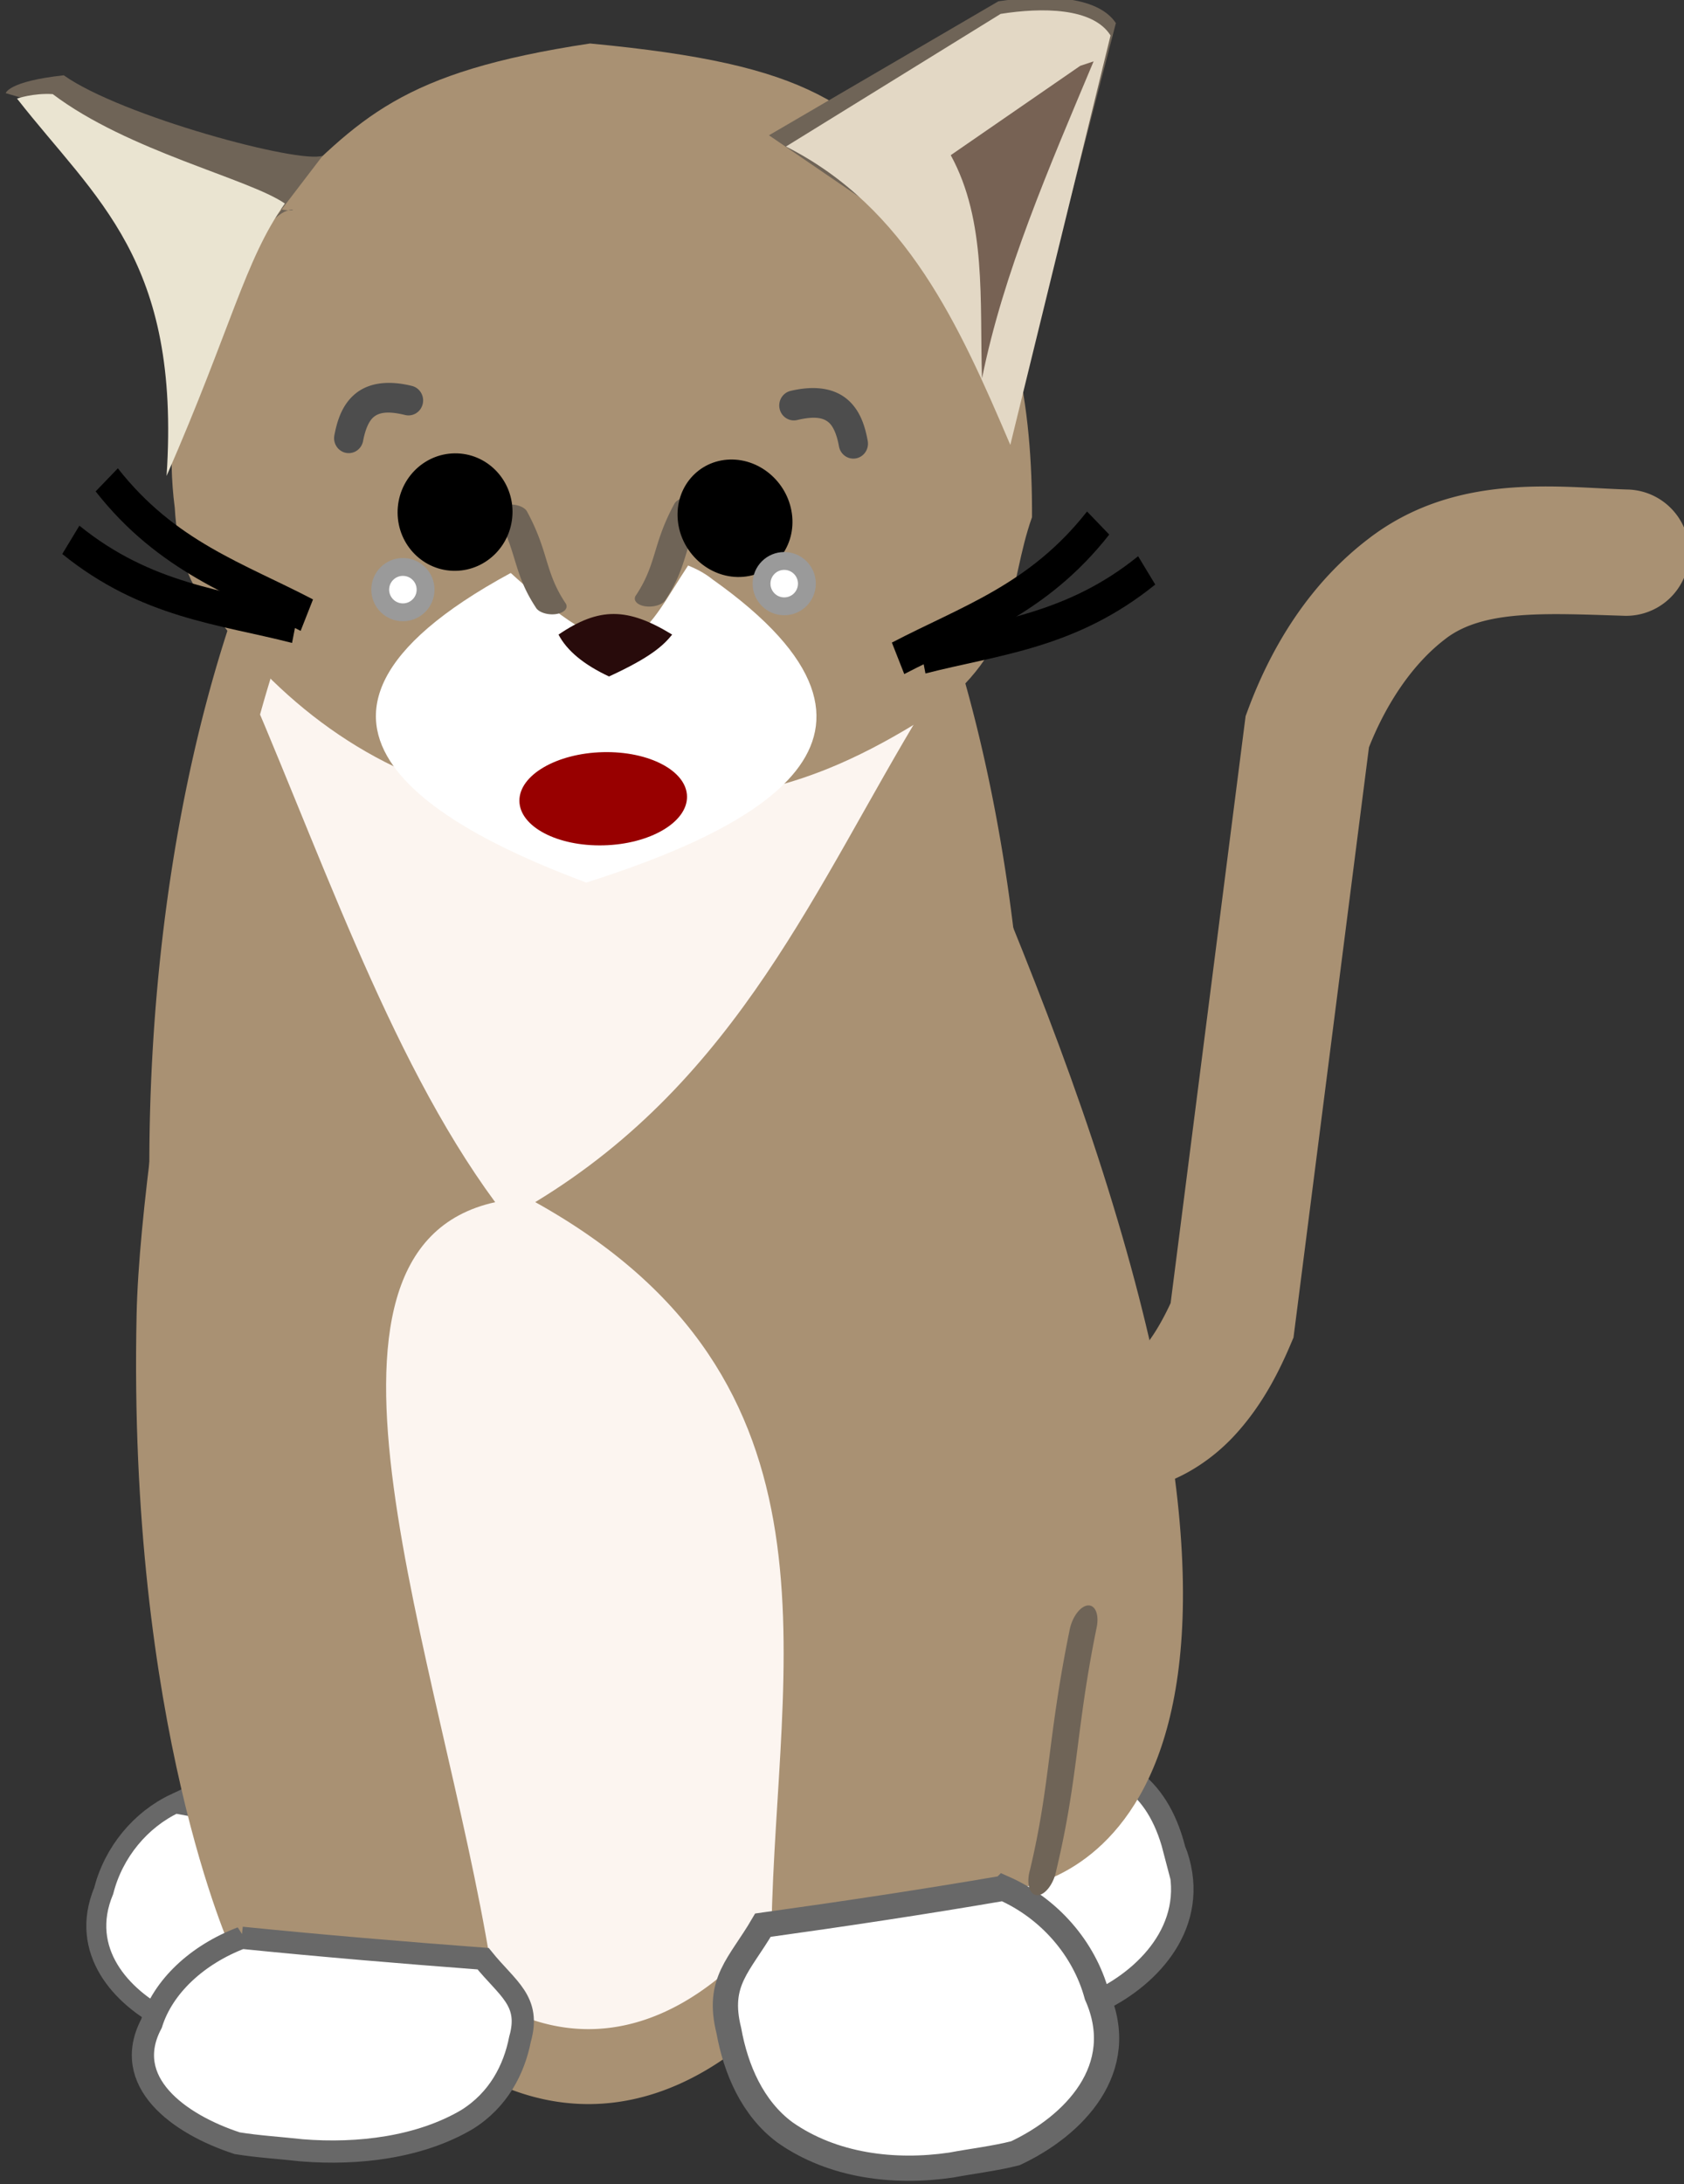
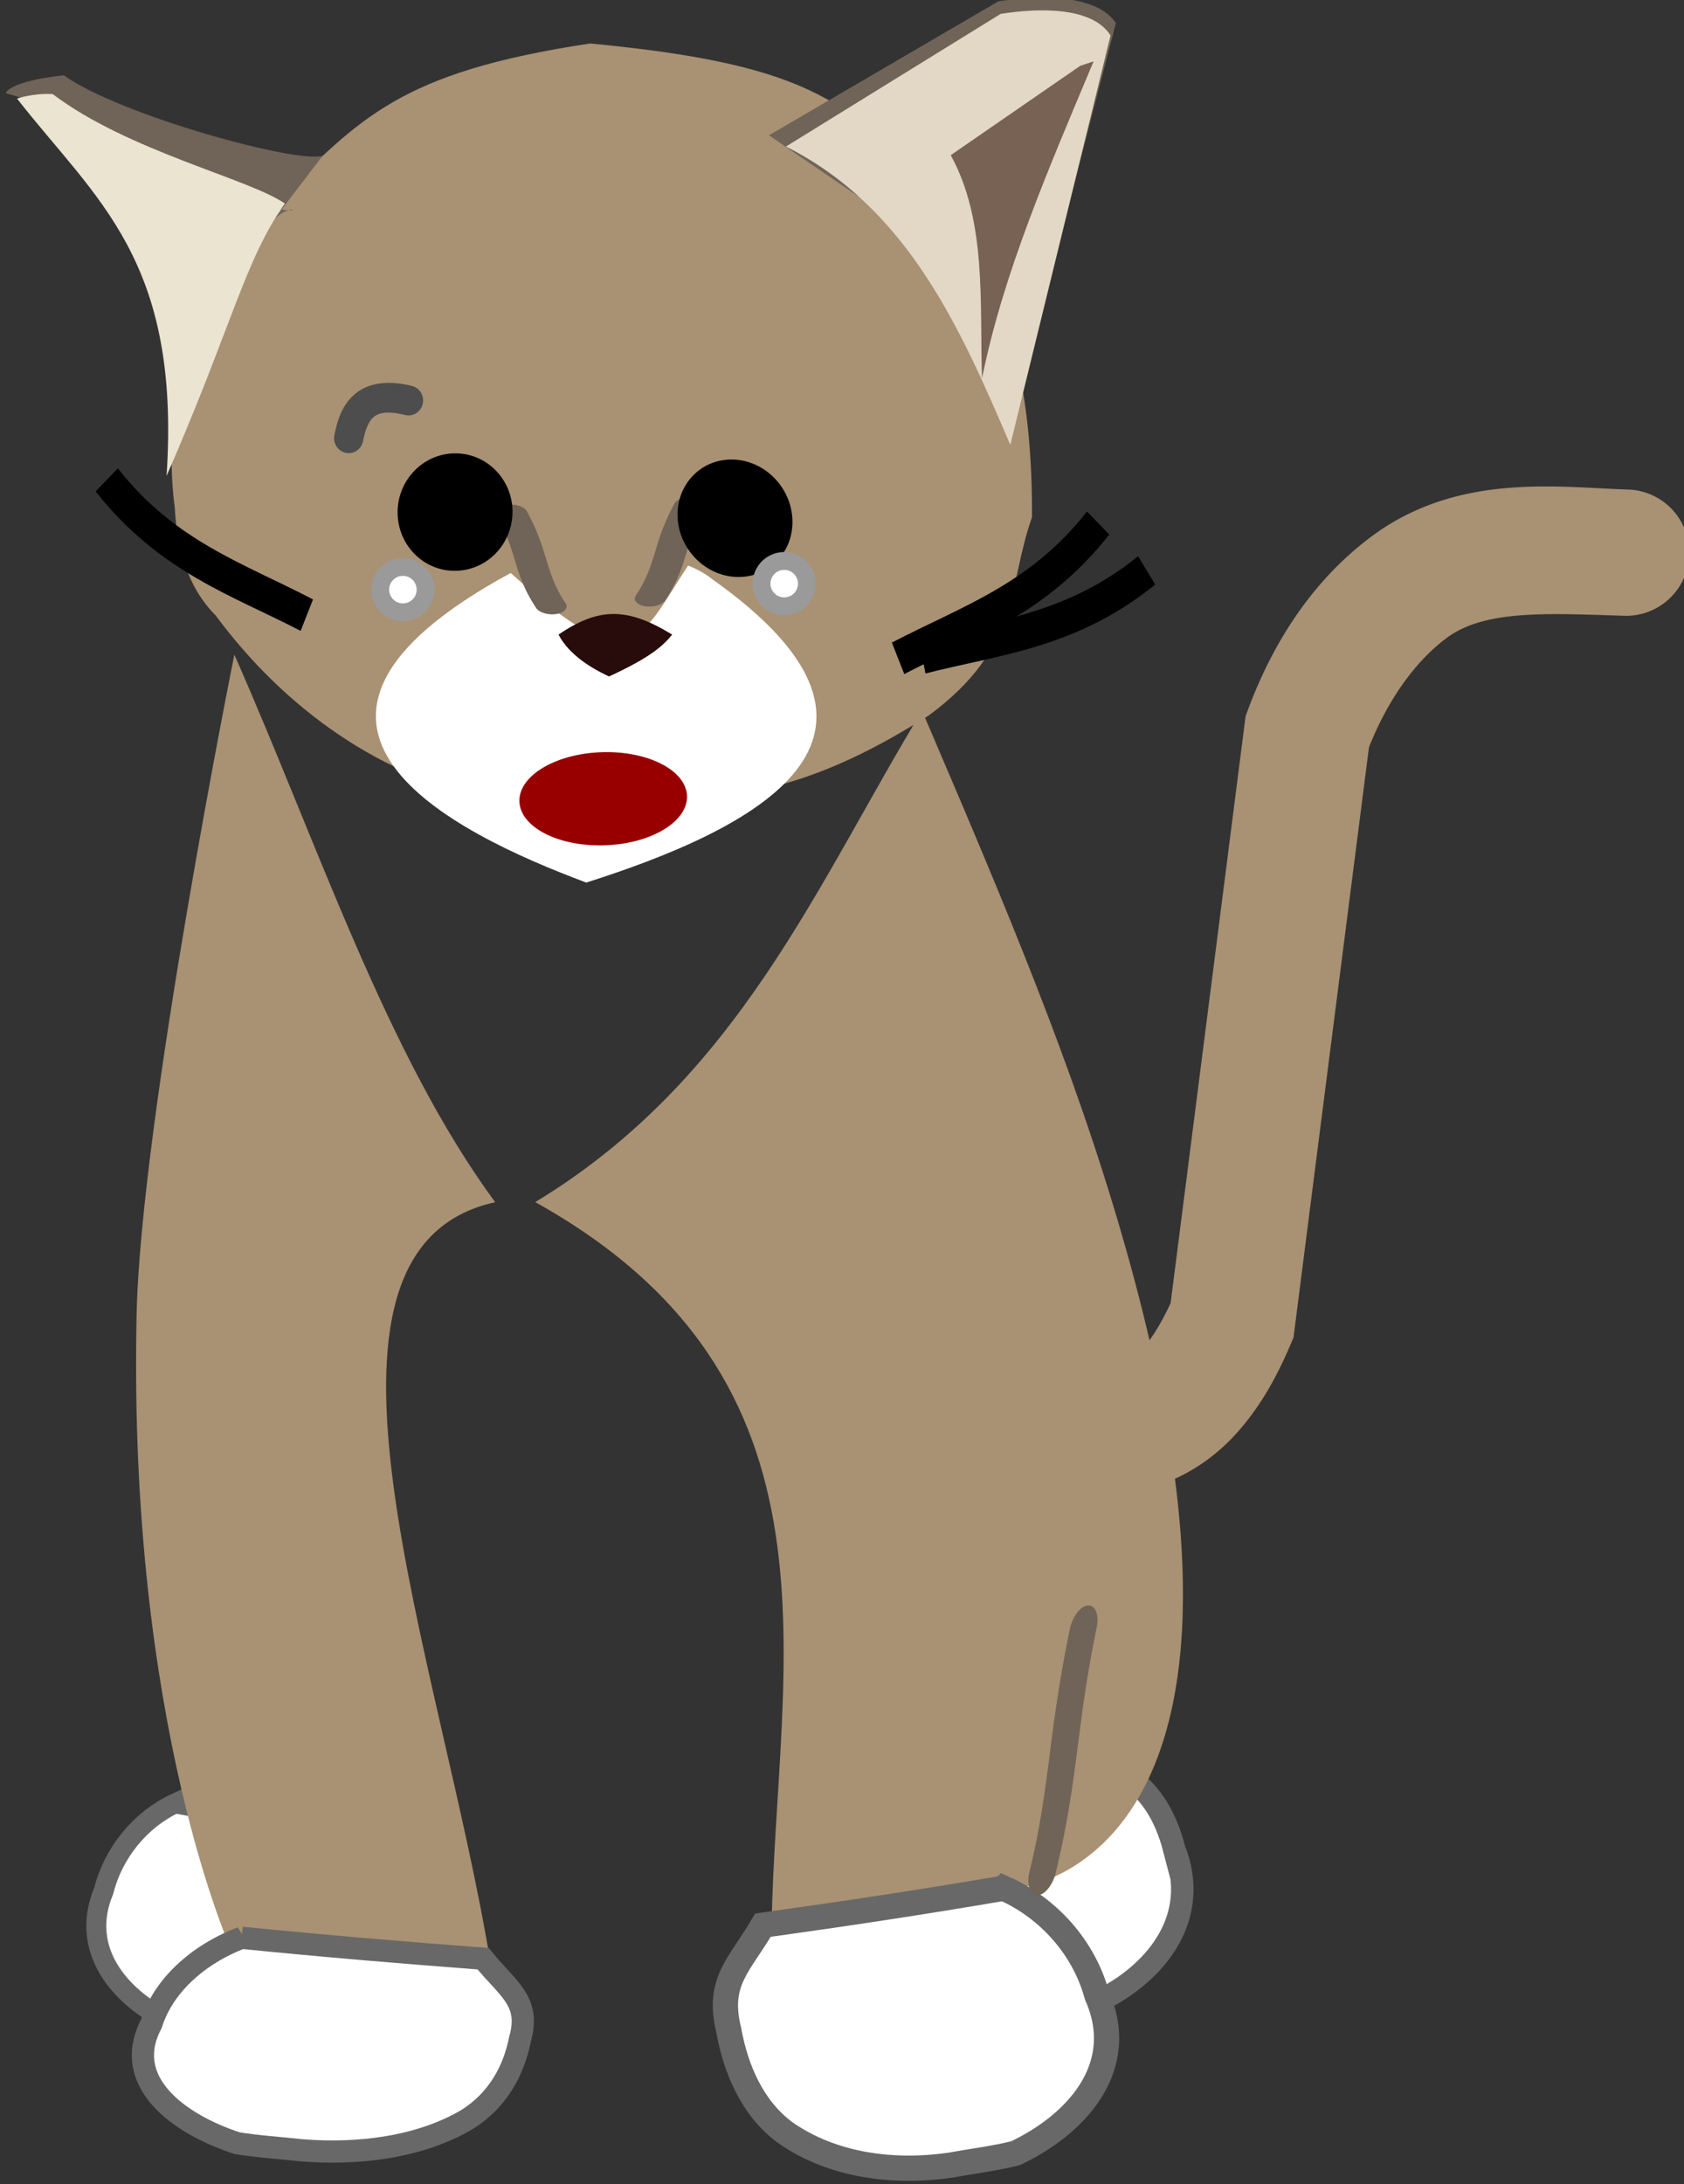
<svg xmlns="http://www.w3.org/2000/svg" xmlns:ns1="http://www.inkscape.org/namespaces/inkscape" xmlns:ns2="http://sodipodi.sourceforge.net/DTD/sodipodi-0.dtd" id="svg3063" version="1.1" ns1:version="0.91 r13725" width="231.388" height="300" ns2:docname="object.svg" ns1:export-filename="/home/ewrml/Desktop/localserver/public_html/objects/people_living_room/object.png" ns1:export-xdpi="90" ns1:export-ydpi="90">
  <rect width="100%" height="100%" fill="#333333" stroke="none" />
  <defs id="defs3067" />
  <ns2:namedview pagecolor="#ffffff" bordercolor="#666666" borderopacity="1" objecttolerance="10" gridtolerance="10" guidetolerance="10" ns1:pageopacity="0" ns1:pageshadow="2" ns1:window-width="795" ns1:window-height="1301" id="namedview3065" showgrid="false" fit-margin-top="0" fit-margin-left="0" fit-margin-right="0" fit-margin-bottom="0" ns1:zoom="1.4142136" ns1:cx="193.54698" ns1:cy="37.332759" ns1:window-x="41" ns1:window-y="30" ns1:window-maximized="0" ns1:current-layer="g3985" />
  <g id="g7035" transform="matrix(0.363,0,0,0.363,969.736,-420.618)">
    <g id="g4549" transform="matrix(1.332,0,0,1.332,-816.754,-202.065)">
      <g id="g4255" transform="matrix(0.694,0,0,0.694,-422.3,527.705)">
        <g id="g3902" transform="matrix(0.996,-0.097,0.088,1.096,-1096.714,-589.734)" />
        <g id="g4070" transform="translate(101.263,244.222)" />
        <g id="g4261" transform="matrix(-0.868,0,0,0.868,-1276.314,343.966)">
-           <path ns2:type="arc" style="fill:#fcf5f0;fill-opacity:1;stroke:#a99173;stroke-width:9.156;stroke-miterlimit:4;stroke-opacity:1;stroke-dasharray:none" id="path3974" ns2:cx="560" ns2:cy="96" ns2:rx="71" ns2:ry="110" d="M 631,96 A 71,110 0 0 1 560,206 71,110 0 0 1 489,96 71,110 0 0 1 560,-14 71,110 0 0 1 631,96 Z" transform="matrix(2.741,0,0,3.86,-1672.537,603.012)" />
          <g id="g3985" transform="translate(101.263,244.222)">
            <path ns2:nodetypes="cccccccccc" ns1:connector-curvature="0" id="path3090" d="m -239.599,199.928 c -104.789,9.921 -125.6,28.139 -166.805,76.784 -34.105,40.383 -41.914,95.436 -41.677,146.589 11.683,32.963 5.22,61.362 48.614,93.437 62.596,39.774 93.397,36.864 142.318,45.277 20.506,2.586 41.316,-2.583 61.62,-5.566 53.934,-9.231 100.431,-43.38 132.512,-86.754 13.629,-13.724 18.268,-31.967 19.335,-50.798 6.763,-51.929 -9.36,-107.243 -47.464,-144.024 -40.01,-39.928 -58.741,-61.409 -148.452,-74.947 z" style="fill:#a99173;fill-opacity:1;stroke:none" />
            <path ns2:nodetypes="cccccc" ns1:connector-curvature="0" id="path3861-0" d="M -323.993,243.222 -432.219,180.035 c -20.575,-3.096 -46.486,-3.121 -55.432,10.273 l 50.544,195.064 36.68,-89.95 z" style="fill:#6f6457;fill-opacity:1;stroke:none" />
            <path ns2:nodetypes="ccccc" ns1:connector-curvature="0" id="path3861" d="m -332.01,248.52 -101.263,-62.545 c -19.251,-3.065 -43.495,-3.089 -51.865,10.169 l 47.292,193.079 c 24.021,-56.283 48.85,-111.892 105.836,-140.703 z" style="fill:#e3d8c5;fill-opacity:1;stroke:none" />
            <path ns2:nodetypes="cccc" ns1:connector-curvature="0" id="path3863" d="m -470.817,210.471 61.074,42.12 c -17.018,31.065 -13.61,68.939 -14.742,105.299 -10.028,-49.842 -31.743,-99.683 -52.65,-149.525" style="fill:#776254;fill-opacity:1;stroke:none" />
            <g transform="translate(-155.843,-65.286)" id="g3887">
              <path style="fill:#6f6457;fill-opacity:1;stroke:none" d="m 42.382,318.124 c 10.705,4.037 94.893,-18.632 122.147,-37.908 26.202,2.837 27.378,8.424 27.378,8.424 l -35.802,10.53 C 31.341,373.896 52.123,325.215 69.76,353.926 z" id="path3885" ns1:connector-curvature="0" ns1:transform-center-y="12.374369" ns2:nodetypes="cccccc" />
              <path style="fill:#eae4d1;fill-opacity:1;stroke:none" d="m 60.221,340.681 c 16.957,-11.743 73.966,-24.697 109.511,-51.597 9.221,-0.575 16.848,2.106 16.848,2.106 -37.241,47.665 -77.333,75.94 -70.55,177.956 C 85.483,399.283 79.073,367.203 60.221,340.681 z" id="path3883" ns1:connector-curvature="0" ns2:nodetypes="ccccc" />
            </g>
            <path ns2:nodetypes="ccccccc" style="fill:#ffffff;fill-opacity:1;stroke:#686868;stroke-width:10.609;stroke-linecap:butt;stroke-linejoin:miter;stroke-miterlimit:4;stroke-opacity:1;stroke-dasharray:none" d="m -515.136,1051.232 c -12.984,32.656 9.211,58.044 32.39,70.196 8.387,2.367 17.03,3.474 25.537,5.254 22.542,3.687 47.008,0.391 65.983,-14.57 12.864,-10.715 19.464,-27.995 22.236,-45.208 4.878,-21.872 -4.275,-29.051 -13.543,-46.839 -53.711,-9.731 -116.297,-31.594 -132.603,31.168 z" id="path3898-0" ns1:connector-curvature="0" />
            <path style="fill:#a99173;fill-opacity:1;stroke:none" d="m 422.85,146.199 c -12.709,23.793 -26.687,49.188 -37.477,74.953 -45.376,108.359 4.95,114.551 4.95,114.551 l 36.77,9.192 c 2.94,-41.595 -5.721,-87.334 47.376,-111.016 -30.454,-22.344 -39.926,-54.013 -54.447,-83.439" id="path3896" ns1:connector-curvature="0" transform="matrix(2.967,-0.262,0.262,2.967,-1682.752,176.681)" ns2:nodetypes="cscccc" />
            <path ns2:nodetypes="cccccccc" style="fill:#ffffff;fill-opacity:1;stroke:#686868;stroke-width:11.913;stroke-linecap:butt;stroke-linejoin:miter;stroke-miterlimit:4;stroke-opacity:1;stroke-dasharray:none" d="m -213.887,1516.182 c -21.903,7.443 -40.212,24.66 -48.239,46.446 -18.421,33.164 5.473,62.329 31.771,77.602 9.705,3.381 19.831,5.455 29.733,8.228 26.335,6.258 55.599,5.334 79.457,-8.495 16.227,-9.981 25.655,-27.558 30.545,-45.466 7.819,-22.613 -2.343,-31.16 -11.649,-50.936 -37.334,-8.592 -74.574,-17.603 -111.617,-27.378 z" id="path3898" ns1:connector-curvature="0" transform="matrix(0.996,-0.088,0.088,0.996,-355.114,-459.127)" />
            <path ns2:nodetypes="cccccccc" style="fill:#ffffff;fill-opacity:1;stroke:#686868;stroke-width:9.415;stroke-linecap:butt;stroke-linejoin:miter;stroke-miterlimit:4;stroke-opacity:1;stroke-dasharray:none" d="m -43.806,1029.843 c 16.199,7.625 28.998,22.934 33.649,41.218 11.809,28.279 -8.377,50.265 -29.459,60.788 -7.628,2.05 -15.489,3.008 -23.226,4.55 -20.502,3.193 -42.753,0.338 -60.011,-12.617 -11.699,-9.279 -17.703,-24.243 -20.224,-39.15 -4.437,-18.941 3.888,-25.158 12.318,-40.562 29.046,-4.299 58.049,-8.946 86.953,-14.227 z" id="path3898-0-7" ns1:connector-curvature="0" />
            <path ns2:nodetypes="cscccc" ns1:connector-curvature="0" id="path3906" d="m 198.886,968.626 c 0,0 24.682,221.838 18.547,314.028 -12.884,193.608 -71.288,295.396 -71.288,295.396 L 24.089,1573.044 C 59.762,1432.83 152.84,1246.25 53.573,1215.026 110.705,1150.282 151.931,1053.725 198.886,968.626 z" style="fill:#a99173;fill-opacity:1;stroke:none" transform="matrix(0.996,-0.088,0.088,0.996,-355.114,-459.127)" />
            <path ns2:nodetypes="cccccccc" style="fill:#ffffff;fill-opacity:1;stroke:#686868;stroke-width:10.478;stroke-linecap:butt;stroke-linejoin:miter;stroke-miterlimit:4;stroke-opacity:1;stroke-dasharray:none" d="m 142.191,1571.123 c 20.109,9.71 34.919,26.125 38.823,44.067 12.019,28.471 -16.7,46.016 -45.248,52.629 -10.125,0.738 -20.425,0.411 -30.633,0.654 -26.944,-0.198 -55.453,-6.364 -76.316,-21.259 -14.085,-10.565 -20.127,-25.592 -21.662,-40.021 -3.549,-18.527 7.963,-23.079 20.68,-36.264 38.147,0.492 76.279,0.65 114.356,0.196 z" id="path3898-4" ns1:connector-curvature="0" transform="matrix(0.996,-0.088,0.088,0.996,-355.114,-459.127)" />
            <path ns2:nodetypes="cccc" ns1:connector-curvature="0" id="path3933" d="m -297.37,452.645 c -105.825,74.975 -18.901,118.019 59.566,142.959 63.482,-23.701 167.388,-74.573 35.74,-145.937 0,0 -65.523,-20.848 -95.306,2.978 z" style="fill:#ffffff;fill-opacity:1;stroke:none" />
            <path ns2:nodetypes="ccc" ns1:connector-curvature="0" id="path3935" d="m -348.001,387.122 c 60.09,-50.553 144.389,-53.218 211.46,-2.978 -171.707,179.351 -96.376,67.617 -211.46,2.978 z" style="fill:#a99173;fill-opacity:1;stroke:none" />
            <path ns2:nodetypes="cccc" ns1:connector-curvature="0" id="path3937" d="m -224.714,478.671 c -3.971,7.595 -11.913,14.178 -23.826,19.747 -19.786,-9.097 -25.651,-14.643 -29.783,-19.747 21.047,-12.869 34.438,-13.042 53.61,-2e-5 z" style="fill:#280b0b;stroke:none" />
            <path ns1:connector-curvature="0" id="path3939" d="m -286.586,413.691 a 7.447,4.105 3.938 0 0 -6.973,5.075 c 9.694,17.85 7.623,27.157 18.284,43.381 a 7.447,4.105 3.938 1 0 13.868,-2.234 c -9.72,-14.791 -7.654,-23.946 -17.945,-42.894 a 7.447,4.105 3.938 0 0 -7.234,-3.327 z" style="color:#000000;font-style:normal;font-variant:normal;font-weight:normal;font-stretch:normal;font-size:medium;line-height:normal;font-family:Sans;-inkscape-font-specification:Sans;text-indent:0;text-align:start;text-decoration:none;text-decoration-line:none;letter-spacing:normal;word-spacing:normal;text-transform:none;direction:ltr;block-progression:tb;writing-mode:lr-tb;baseline-shift:baseline;text-anchor:start;display:inline;overflow:visible;visibility:visible;fill:#6f6457;fill-opacity:1;fill-rule:nonzero;stroke:none;stroke-width:5;marker:none;enable-background:accumulate" />
            <path ns1:connector-curvature="0" id="path3926" d="m -686.812,408.844 c -15.314,-0.215 -29.654,1.02 -41.875,1.406 a 29.786,29.786 0 1 0 1.875,59.531 c 36.31,-1.147 65.501,-2.852 83.375,10.656 l 0.031,0.031 0.031,0.031 c 15.609,11.73 28.166,30.615 36.344,51.344 11.683,91.398 23.38,182.789 35.062,274.188 l 0.531,4.125 1.625,3.812 c 5.793,13.545 13.651,28.777 26.219,42.375 12.3,13.309 30.772,25.151 53.125,26.844 l 0,0.062 c 0.491,0.051 0.801,0.018 1.281,0.062 0.059,0.006 0.097,0.026 0.156,0.031 10.509,0.971 18.555,0.674 23.625,1.188 a 29.786,29.786 0 1 0 6,-59.25 c -11.296,-1.145 -19.645,-0.735 -24.938,-1.281 l -0.719,-0.062 -0.688,-0.062 c -5.145,-0.284 -8.696,-2.097 -14.094,-7.938 -4.775,-5.167 -9.629,-13.375 -13.625,-22.031 -11.649,-91.137 -23.288,-182.269 -34.938,-273.406 l -0.438,-3.406 -1.188,-3.188 c -11.077,-29.784 -29.174,-59.656 -57.5,-80.969 -0.024,-0.018 -0.039,-0.045 -0.062,-0.062 -25.525,-19.259 -53.719,-23.674 -79.219,-24.031 z" style="font-size:medium;font-style:normal;font-variant:normal;font-weight:normal;font-stretch:normal;text-indent:0;text-align:start;text-decoration:none;line-height:normal;letter-spacing:normal;word-spacing:normal;text-transform:none;direction:ltr;block-progression:tb;writing-mode:lr-tb;text-anchor:start;baseline-shift:baseline;color:#000000;fill:#a99173;fill-opacity:1;stroke:none;stroke-width:59.566;marker:none;visibility:visible;display:inline;overflow:visible;enable-background:accumulate;font-family:Sans;-inkscape-font-specification:Sans" />
            <path ns1:connector-curvature="0" id="path3939-2" d="m -202.641,417.343 a 4.105,7.447 86.062 0 1 6.973,5.075 c -9.694,17.85 -7.623,27.157 -18.284,43.381 a 4.105,7.447 86.062 1 1 -13.868,-2.234 c 9.72,-14.791 7.654,-23.946 17.945,-42.894 a 4.105,7.447 86.062 0 1 7.234,-3.327 z" style="color:#000000;font-style:normal;font-variant:normal;font-weight:normal;font-stretch:normal;font-size:medium;line-height:normal;font-family:Sans;-inkscape-font-specification:Sans;text-indent:0;text-align:start;text-decoration:none;text-decoration-line:none;letter-spacing:normal;word-spacing:normal;text-transform:none;direction:ltr;block-progression:tb;writing-mode:lr-tb;baseline-shift:baseline;text-anchor:start;display:inline;overflow:visible;visibility:visible;fill:#6f6457;fill-opacity:1;fill-rule:nonzero;stroke:none;stroke-width:5;marker:none;enable-background:accumulate" />
            <path ns1:connector-curvature="0" id="path3939-9" d="m -472.551,937.064 a 11.257,6.023 71.577 0 0 -5.99,9.995 c 9.798,47.952 8.48,70.288 19.055,114.563 a 11.257,6.023 71.577 1 0 12.376,-0.363 c -9.641,-40.365 -8.319,-62.325 -18.719,-113.228 a 11.257,6.023 71.577 0 0 -6.722,-10.966 z" style="font-size:medium;font-style:normal;font-variant:normal;font-weight:normal;font-stretch:normal;text-indent:0;text-align:start;text-decoration:none;line-height:normal;letter-spacing:normal;word-spacing:normal;text-transform:none;direction:ltr;block-progression:tb;writing-mode:lr-tb;text-anchor:start;baseline-shift:baseline;color:#000000;fill:#6f6457;fill-opacity:1;fill-rule:nonzero;stroke:none;stroke-width:5;marker:none;visibility:visible;display:inline;overflow:visible;enable-background:accumulate;font-family:Sans;-inkscape-font-specification:Sans" />
            <circle r="10.698" id="path3085-6" style="fill:#ffffff;fill-opacity:1;stroke:#9a9a9a;stroke-width:8.418;stroke-miterlimit:4;stroke-dasharray:none;stroke-opacity:1" cx="151.301" cy="457.469" transform="scale(-1,1)" />
          </g>
          <g transform="matrix(0.728,0,0,0.744,630.373,-483.021)" id="g4111">
            <circle style="fill:#000000;stroke:#000000;stroke-width:1" transform="matrix(2.392,0.073,-0.221,2.401,-1362.516,1251.698)" id="ellipse10-6" cy="120" cx="100" r="15">
              <animate attributeName="ry" repeatCount="indefinite" begin="0s" values="0;15;15" keyTimes="0;0.05;1" dur="5s" id="1" />
            </circle>
            <circle style="fill:#000000;stroke:#000000;stroke-width:1" transform="matrix(2.402,0.026,-0.014,2.402,-1206.945,1252.364)" id="ellipse10" cy="120" cx="100" r="15">
              <animate attributeName="ry" repeatCount="indefinite" begin="0s" values="0;15;15" keyTimes="0;0.05;1" dur="5s" id="2" />
            </circle>
            <g transform="matrix(-2.181,0,0,2.181,-3915.341,1095.204)" id="g6966">
              <g transform="translate(-1157.133,-40.688)" id="g4284">
                <g transform="translate(20,32)" id="g4376">
                  <g transform="translate(-445.477,66.468)" id="g4494">
                    <g id="g4482">
                      <path d="m 203.496,112.083 c -0.55,0.316 -1.076,0.667 -1.572,1.058 -3.966,3.128 -5.49,7.757 -6.347,12.187 a 4.344,4.344 0 0 0 8.53,1.65 c 0.687,-3.548 1.793,-5.905 3.199,-7.014 1.406,-1.109 3.767,-1.877 9.278,-0.55 a 4.345,4.345 0 1 0 2.035,-8.449 c -6.106,-1.471 -11.271,-1.093 -15.123,1.119 z" id="path2984" style="color:#000000;font-style:normal;font-variant:normal;font-weight:normal;font-stretch:normal;font-size:medium;line-height:normal;font-family:Sans;-inkscape-font-specification:Sans;text-indent:0;text-align:start;text-decoration:none;text-decoration-line:none;letter-spacing:normal;word-spacing:normal;text-transform:none;direction:ltr;block-progression:tb;writing-mode:lr-tb;baseline-shift:baseline;text-anchor:start;display:inline;overflow:visible;visibility:visible;fill:#4d4d4d;fill-opacity:1;stroke:none;stroke-width:40;marker:none;enable-background:accumulate" ns1:connector-curvature="0" />
-                       <path d="m 346.231,113.65 c 0.548,0.32 1.071,0.675 1.564,1.07 3.941,3.159 5.429,7.8 6.251,12.236 a 4.344,4.344 0 1 1 -8.543,1.583 c -0.659,-3.553 -1.746,-5.919 -3.144,-7.039 -1.398,-1.121 -3.752,-1.907 -9.273,-0.623 a 4.345,4.345 0 1 1 -1.968,-8.465 c 6.118,-1.422 11.279,-1.004 15.114,1.238 z" id="path2984-2" style="color:#000000;font-style:normal;font-variant:normal;font-weight:normal;font-stretch:normal;font-size:medium;line-height:normal;font-family:Sans;-inkscape-font-specification:Sans;text-indent:0;text-align:start;text-decoration:none;text-decoration-line:none;letter-spacing:normal;word-spacing:normal;text-transform:none;direction:ltr;block-progression:tb;writing-mode:lr-tb;baseline-shift:baseline;text-anchor:start;display:inline;overflow:visible;visibility:visible;fill:#4d4d4d;fill-opacity:1;stroke:none;stroke-width:40;marker:none;enable-background:accumulate" ns1:connector-curvature="0" />
                    </g>
                  </g>
                </g>
              </g>
            </g>
            <ellipse style="fill:#980000;fill-opacity:1;stroke:none" transform="matrix(1,0.024,-0.006,1,0,0)" id="ellipse15" ry="29.533" rx="54.308" cy="1750.19" cx="-1053.932">
              <animate id="manim1" dur="1s" values="3;10;3;10;3;10;3;3;3;3;3" begin="0s" repeatCount="indefinite" attributeName="ry" />
            </ellipse>
            <g id="g4061" transform="matrix(-3.775,0,0,4.254,-652.442,828.562)">
              <g id="g4071">
                <g id="g4095">
                  <path ns1:connector-curvature="0" id="path4033" d="m 192.188,167.906 c -9.865,10.912 -21.502,14.096 -33.5,19.531 l 2.125,4.688 c 11.517,-5.217 24.308,-8.747 35.188,-20.781 l -3.812,-3.438 z" style="color:#000000;font-style:normal;font-variant:normal;font-weight:normal;font-stretch:normal;font-size:medium;line-height:normal;font-family:Sans;-inkscape-font-specification:Sans;text-indent:0;text-align:start;text-decoration:none;text-decoration-line:none;letter-spacing:normal;word-spacing:normal;text-transform:none;direction:ltr;block-progression:tb;writing-mode:lr-tb;baseline-shift:baseline;text-anchor:start;display:inline;overflow:visible;visibility:visible;fill:#000000;fill-opacity:1;stroke:none;stroke-width:5.155;marker:none;enable-background:accumulate" />
                </g>
              </g>
            </g>
            <path style="color:#000000;font-style:normal;font-variant:normal;font-weight:normal;font-stretch:normal;font-size:medium;line-height:normal;font-family:Sans;-inkscape-font-specification:Sans;text-indent:0;text-align:start;text-decoration:none;text-decoration-line:none;letter-spacing:normal;word-spacing:normal;text-transform:none;direction:ltr;block-progression:tb;writing-mode:lr-tb;baseline-shift:baseline;text-anchor:start;display:inline;overflow:visible;visibility:visible;fill:#000000;fill-opacity:1;stroke:none;stroke-width:5.155;marker:none;enable-background:accumulate" d="m -1411.057,1571.178 c 46.853,37.079 92.776,40.502 142.046,52.913 l -4.247,21.405 c -47.384,-11.937 -97.604,-15.785 -148.889,-56.37 l 11.09,-17.948 z" id="path4033-3" ns1:connector-curvature="0" />
            <g transform="matrix(3.775,0,0,4.254,-1475.429,881.298)" id="g4061-4">
              <g id="g4071-6">
                <g id="g4095-0">
                  <path ns1:connector-curvature="0" id="path4033-7" d="m 192.188,149.078 c -9.865,10.912 -21.502,14.096 -33.5,19.531 l 2.125,4.688 c 11.517,-5.217 24.308,-8.747 35.188,-20.781 l -3.812,-3.438 z" style="color:#000000;font-style:normal;font-variant:normal;font-weight:normal;font-stretch:normal;font-size:medium;line-height:normal;font-family:Sans;-inkscape-font-specification:Sans;text-indent:0;text-align:start;text-decoration:none;text-decoration-line:none;letter-spacing:normal;word-spacing:normal;text-transform:none;direction:ltr;block-progression:tb;writing-mode:lr-tb;baseline-shift:baseline;text-anchor:start;display:inline;overflow:visible;visibility:visible;fill:#000000;fill-opacity:1;stroke:none;stroke-width:5.155;marker:none;enable-background:accumulate" />
                </g>
              </g>
            </g>
-             <path style="color:#000000;font-style:normal;font-variant:normal;font-weight:normal;font-stretch:normal;font-size:medium;line-height:normal;font-family:Sans;-inkscape-font-specification:Sans;text-indent:0;text-align:start;text-decoration:none;text-decoration-line:none;letter-spacing:normal;word-spacing:normal;text-transform:none;direction:ltr;block-progression:tb;writing-mode:lr-tb;baseline-shift:baseline;text-anchor:start;display:inline;overflow:visible;visibility:visible;fill:#000000;fill-opacity:1;stroke:none;stroke-width:5.155;marker:none;enable-background:accumulate" d="m -724.998,1551.821 c -46.853,37.079 -92.776,40.502 -142.046,52.913 l 4.247,21.405 c 47.384,-11.937 97.604,-15.785 148.889,-56.37 l -11.09,-17.948 z" id="path4033-3-2" ns1:connector-curvature="0" />
          </g>
          <circle r="10.698" id="path3085-6-3" style="fill:#ffffff;fill-opacity:1;stroke:#9a9a9a;stroke-width:8.418;stroke-miterlimit:4;stroke-dasharray:none;stroke-opacity:1" cx="229.925" cy="698.863" transform="scale(-1,1)" />
        </g>
      </g>
    </g>
  </g>
</svg>